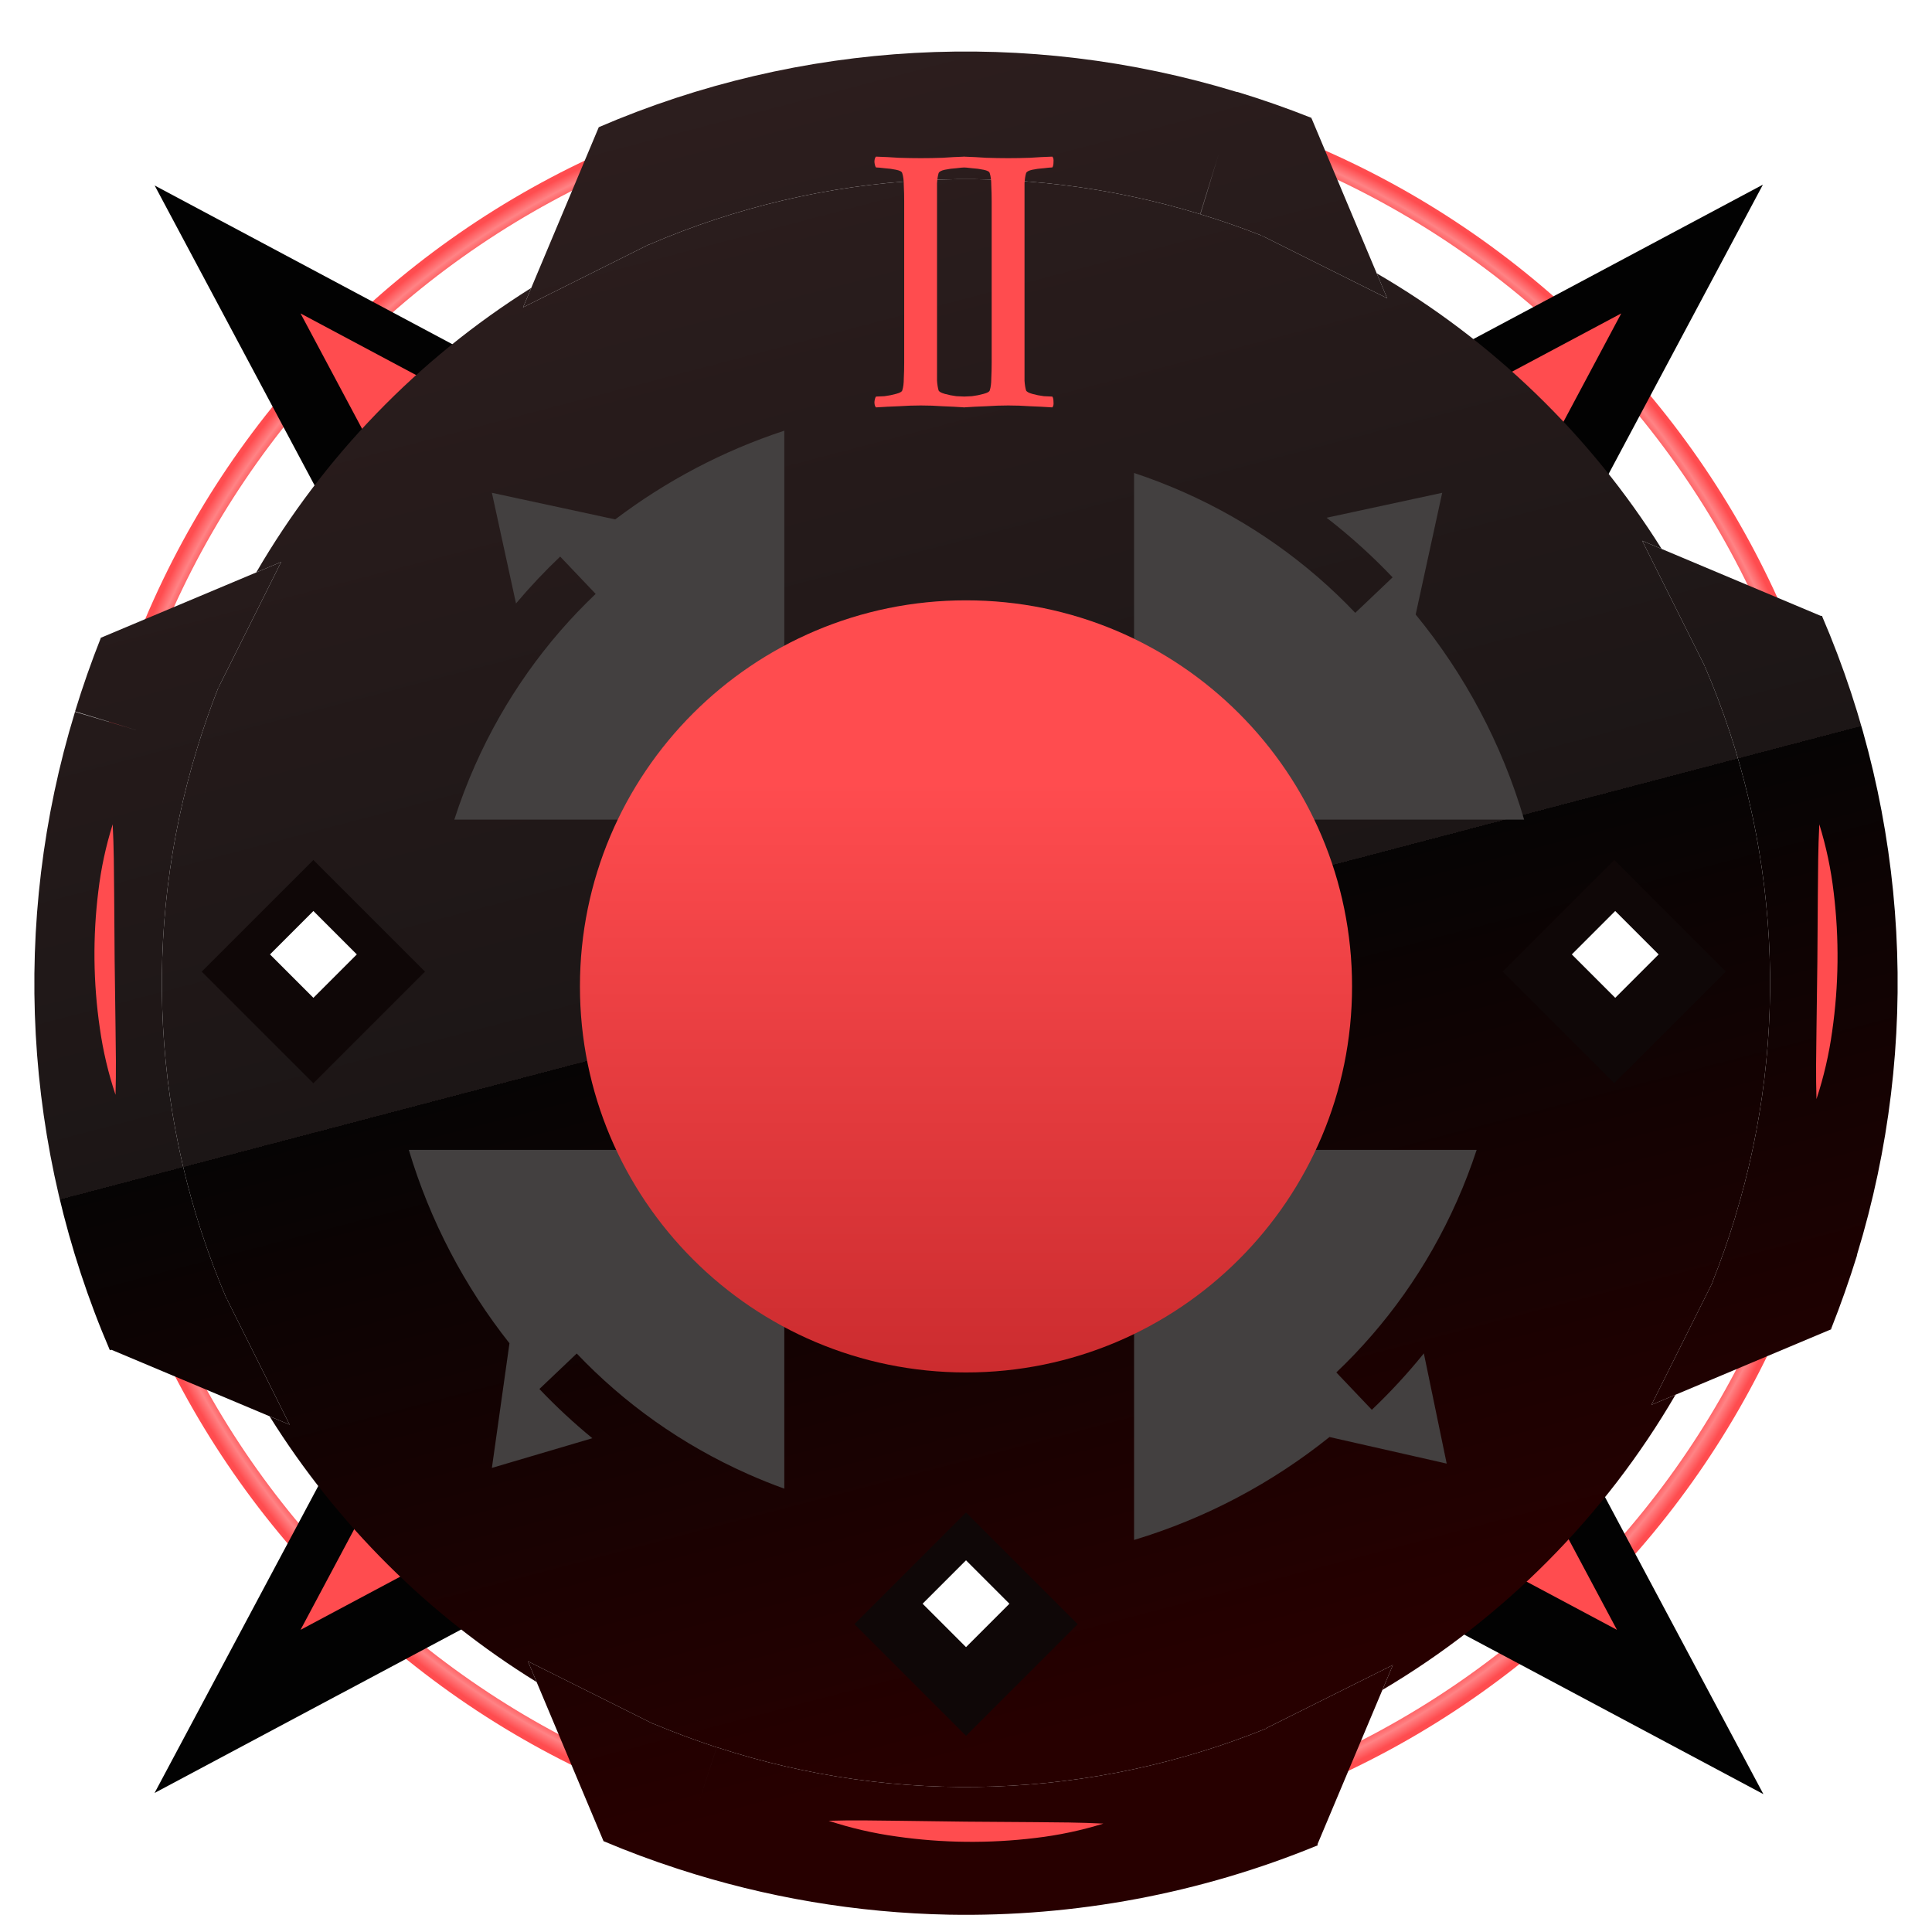
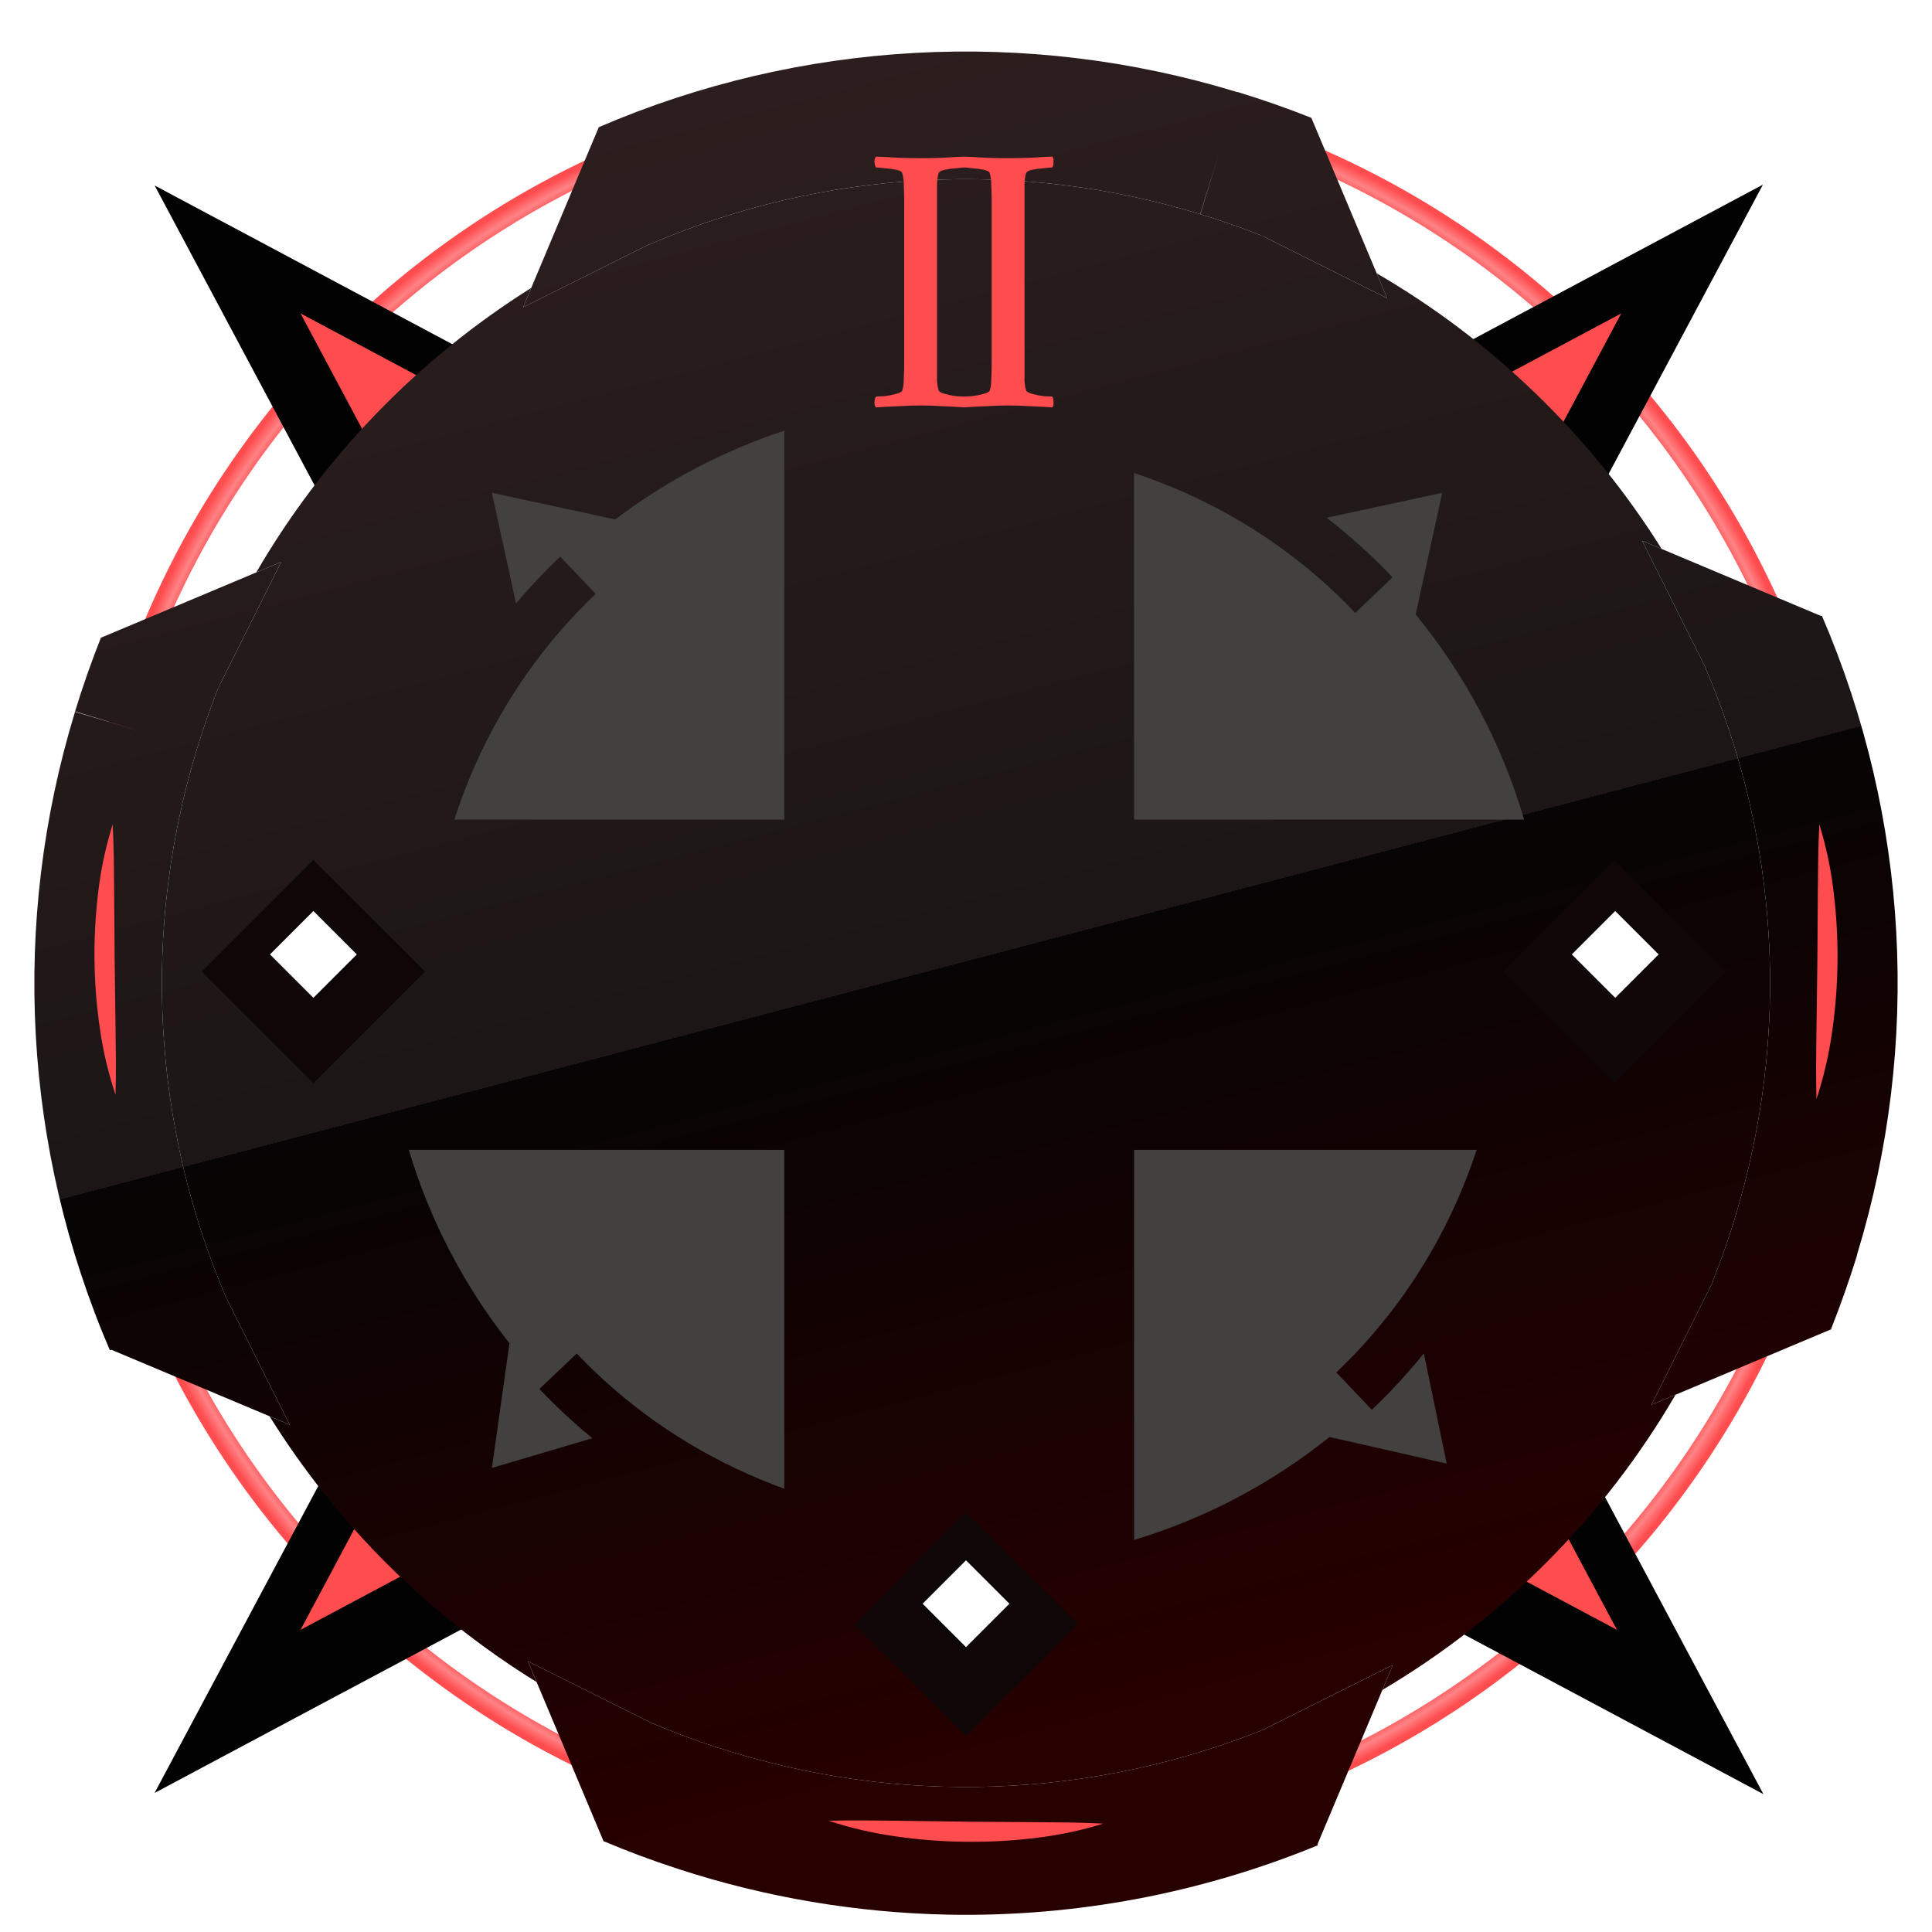
<svg xmlns="http://www.w3.org/2000/svg" width="450" height="450" viewBox="0 0 450 450" fill="none">
  <g clip-path="url(#clip0)">
    <g filter="url(#filter0_d)">
      <path d="M225 430C338.218 430 430 338.218 430 225C430 111.782 338.218 20 225 20C111.782 20 20 111.782 20 225C20 338.218 111.782 430 225 430Z" stroke="url(#paint0_radial)" stroke-width="5" stroke-miterlimit="10" />
    </g>
    <g filter="url(#filter1_ddii)">
      <path d="M95.549 150.82L36.02 39.2L147.64 98.72L95.549 150.82Z" fill="#020202" />
    </g>
    <g filter="url(#filter2_di)">
      <path d="M129.53 183.62L70 72L181.62 131.53L129.53 183.62Z" fill="#FF4C4F" />
    </g>
    <g filter="url(#filter3_ddii)">
      <path d="M351.21 302.27L410.73 413.89L299.11 354.37L351.21 302.27Z" fill="#020202" />
    </g>
    <g filter="url(#filter4_di)">
      <path d="M317.09 267L376.62 378.62L265 319.09L317.09 267Z" fill="#FF4C4F" />
    </g>
    <g filter="url(#filter5_ddii)">
      <path d="M299 98.53L410.62 39L351.09 150.62L299 98.53Z" fill="#020202" />
    </g>
    <g filter="url(#filter6_ddii)">
      <path d="M147.62 354.1L36 413.62L95.53 302L147.62 354.1Z" fill="#020202" />
    </g>
    <g filter="url(#filter7_di)">
      <path d="M266 131.53L377.62 72L318.1 183.62L266 131.53Z" fill="#FF4C4F" />
    </g>
    <g filter="url(#filter8_di)">
      <path d="M181.62 319.09L70 378.62L129.53 267L181.62 319.09Z" fill="#FF4C4F" />
    </g>
    <path d="M425.01 285.87L426.45 286.31L426.19 286.22L425.01 285.87Z" fill="#1E1E1E" />
    <g filter="url(#filter9_ddii)">
      <path d="M221 441.963C199.594 441.546 178.368 437.963 158.011 431.33L157.721 431.233C151.921 429.358 146.199 427.212 140.622 424.863L152.128 397.514L152.144 397.478C156.976 399.498 161.935 401.345 166.932 402.988L165.723 406.691L161.915 418.358L165.725 406.692L166.941 402.969L167.251 403.065C209.057 416.681 254.322 415.079 295.052 398.558C295.263 398.472 295.474 398.386 295.685 398.3L306.926 425.81C279.689 437.011 250.445 442.508 221 441.963Z" fill="url(#paint1_linear)" />
      <path d="M25.594 310.499C5.374 263.502 2.483 210.855 17.436 161.926V161.781L31.934 166.112L17.485 161.704C19.253 155.904 21.293 150.104 23.525 144.478L51.13 155.479C51.026 155.739 50.922 156 50.819 156.262C49.009 160.85 47.365 165.569 45.92 170.297L45.843 170.568C32.974 212.686 35.429 257.996 52.765 298.472C52.809 298.576 52.854 298.68 52.899 298.784L25.594 310.499Z" fill="url(#paint2_linear)" />
      <path d="M426.536 305.434L398.995 294.482L398.922 294.453C400.855 289.62 402.614 284.584 404.141 279.557V279.489C417.063 237.221 414.552 191.737 397.057 151.148L397.069 151.143L424.352 139.413C444.619 186.447 447.53 239.15 432.567 288.131V288.209L432.509 288.412V288.489C430.731 294.211 428.73 299.905 426.536 305.434Z" fill="url(#paint3_linear)" />
      <path d="M151.206 52.966L151.189 52.926L139.472 25.62C186.486 5.378 239.156 2.477 288.108 17.432H288.272C294.071 19.201 299.87 21.231 305.476 23.464L294.487 51.12C294.298 51.044 294.109 50.969 293.92 50.894C289.261 49.049 284.422 47.367 279.592 45.9L280.71 42.231L283.739 32.289L280.702 42.229L283.864 31.884L280.674 42.22L279.544 45.88C237.277 32.953 191.793 35.464 151.206 52.966Z" fill="url(#paint4_linear)" />
      <path d="M139.472 25.62L123.737 63.061L121.833 67.591L151.189 52.926L151.206 52.918L152.008 38.95L139.472 25.62Z" fill="url(#paint5_linear)" />
      <path d="M305.457 23.493L320.658 59.661L323.097 65.465L293.92 50.894L293.733 50.801L292.931 36.823L305.457 23.493Z" fill="url(#paint6_linear)" />
      <path d="M140.603 424.911L124.994 387.779L122.964 382.949L152.128 397.514L152.327 397.613L153.13 411.581L140.603 424.911Z" fill="url(#paint7_linear)" />
      <path d="M306.781 425.772L321.988 389.616L324.43 383.81L295.057 398.474L295.052 398.558L294.255 412.442L306.781 425.772Z" fill="url(#paint8_linear)" />
-       <path d="M424.458 139.606L387.039 123.865L382.5 121.955L397.069 151.143L397.163 151.332L411.13 152.134L424.458 139.606Z" fill="url(#paint9_linear)" />
+       <path d="M424.458 139.606L387.039 123.865L382.5 121.955L397.069 151.143L411.13 152.134L424.458 139.606Z" fill="url(#paint9_linear)" />
      <path d="M426.604 305.579L390.26 320.86L384.646 323.22L398.995 294.482L399.309 293.854L413.275 293.052L426.604 305.579Z" fill="url(#paint10_linear)" />
      <path d="M23.516 144.536L59.684 129.333L65.483 126.895L50.821 156.262L50.819 156.262L36.844 157.064L23.516 144.536Z" fill="url(#paint11_linear)" />
      <path d="M25.507 310.2L62.784 325.873L67.465 327.841L52.802 298.474L52.765 298.472L38.836 297.672L25.507 310.2Z" fill="url(#paint12_linear)" />
      <path d="M165.723 406.691C165.724 406.691 165.725 406.692 165.725 406.692L166.941 402.969L167.251 403.065C209.057 416.681 254.322 415.079 295.052 398.558L295.057 398.474L324.43 383.81L321.988 389.616C350.197 372.929 373.767 349.198 390.26 320.86L384.646 323.22L398.995 294.482L398.922 294.453C400.855 289.62 402.614 284.584 404.141 279.557V279.489C417.063 237.221 414.552 191.737 397.057 151.148L397.069 151.143L382.5 121.955L387.039 123.865C370.488 97.445 347.658 75.341 320.658 59.661L323.097 65.465L293.92 50.894C289.261 49.049 284.422 47.367 279.592 45.9L280.71 42.231C280.707 42.23 280.705 42.23 280.702 42.229C280.693 42.226 280.683 42.223 280.674 42.22L279.544 45.88C237.277 32.953 191.793 35.464 151.206 52.966L151.189 52.926L121.833 67.591L123.737 63.061C97.386 79.599 75.337 102.388 59.684 129.333L65.483 126.895L50.821 156.262L50.819 156.262C49.009 160.85 47.365 165.569 45.92 170.297L45.843 170.568C32.974 212.686 35.429 257.996 52.765 298.472L52.802 298.474L67.465 327.841L62.784 325.873C78.453 350.995 99.791 372.231 124.994 387.779L122.964 382.949L152.128 397.514L152.144 397.478C156.976 399.498 161.935 401.345 166.932 402.988L165.723 406.691Z" fill="url(#paint13_linear)" />
    </g>
    <g filter="url(#filter10_dii)">
      <path fill-rule="evenodd" clip-rule="evenodd" d="M315.392 320.016L319.526 324.365C323.819 320.284 327.87 315.9 331.643 311.227L336.963 336.899L309.664 330.71C296.328 341.405 280.924 349.628 264.148 354.685V263.83H343.94C342.628 267.833 341.101 271.809 339.354 275.745C332.465 291.271 322.819 304.677 311.258 315.667L315.392 320.016ZM320.016 134.609L324.365 130.475C319.64 125.505 314.51 120.859 308.994 116.592L335.915 110.784L329.736 139.136C341.134 153.022 349.824 169.216 355 186.91H264.148V106.165C268.043 107.453 271.913 108.946 275.745 110.646C291.271 117.536 304.678 127.181 315.667 138.742L320.016 134.609ZM120.189 136.554C123.433 132.706 126.868 129.064 130.475 125.636L134.609 129.984L138.743 134.333C127.181 145.323 117.536 158.729 110.646 174.255C108.792 178.434 107.185 182.658 105.82 186.91H182.679V96.314C168.348 101.025 155.073 108.062 143.3 116.98L114.572 110.784L120.189 136.554ZM129.985 315.392L125.636 319.525C129.482 323.572 133.597 327.403 137.97 330.99L114.572 337.904L118.665 308.877C108.208 295.638 100.17 280.4 95.22 263.83H182.679V342.738C179.854 341.719 177.045 340.592 174.255 339.354C158.73 332.464 145.323 322.819 134.333 311.258L129.985 315.392Z" fill="#434040" />
    </g>
    <path d="M376.217 212.19L366.105 222.302L376.217 232.414L386.329 222.302L376.217 212.19Z" fill="#E1F0FF" />
    <path d="M72.998 212.189L62.887 222.301L72.998 232.413L83.11 222.301L72.998 212.189Z" fill="#E1F0FF" />
    <g filter="url(#filter11_di)">
-       <path d="M225 315.67C274.662 315.67 314.92 275.412 314.92 225.75C314.92 176.089 274.662 135.83 225 135.83C175.339 135.83 135.08 176.089 135.08 225.75C135.08 275.412 175.339 315.67 225 315.67Z" fill="url(#paint14_linear)" />
-     </g>
+       </g>
    <g filter="url(#filter12_di)">
      <path d="M376 196.307L350 222.308L376 248.308L402.001 222.308L376 196.307Z" fill="#0F0707" />
    </g>
    <g filter="url(#filter13_d)">
      <path d="M376.217 212.19L366.105 222.302L376.217 232.414L386.329 222.302L376.217 212.19Z" fill="white" />
    </g>
    <g filter="url(#filter14_di)">
      <path d="M72.989 196.308L46.988 222.308L72.989 248.308L98.989 222.308L72.989 196.308Z" fill="#0F0707" />
    </g>
    <g filter="url(#filter15_d)">
      <path d="M72.998 212.189L62.887 222.301L72.998 232.413L83.11 222.301L72.998 212.189Z" fill="white" />
    </g>
    <g filter="url(#filter16_di)">
      <path d="M225.006 348.301L199.006 374.301L225.006 400.301L251.006 374.301L225.006 348.301Z" fill="#0F0707" />
    </g>
    <g filter="url(#filter17_d)">
      <path d="M225.004 363.425L214.893 373.537L225.004 383.648L235.116 373.537L225.004 363.425Z" fill="white" />
    </g>
    <g filter="url(#filter18_di)">
      <path d="M214.473 35.84C216.213 35.84 217.893 35.81 219.513 35.75C221.193 35.63 222.933 35.54 224.733 35.48C224.973 35.72 225.063 36.14 225.003 36.74C225.003 37.34 224.913 37.76 224.733 38C224.373 38 223.713 38.06 222.753 38.18C221.793 38.24 220.893 38.36 220.053 38.54C219.213 38.72 218.733 38.99 218.613 39.35C218.433 39.95 218.313 40.73 218.253 41.69C218.253 42.65 218.253 43.7 218.253 44.84C218.253 45.02 218.253 45.2 218.253 45.38C218.253 45.56 218.253 45.74 218.253 45.92V83.45C218.253 83.63 218.253 83.81 218.253 83.99C218.253 84.17 218.253 84.35 218.253 84.53C218.253 85.67 218.253 86.72 218.253 87.68C218.313 88.58 218.433 89.33 218.613 89.93C218.733 90.23 219.213 90.5 220.053 90.74C220.893 90.98 221.793 91.16 222.753 91.28C223.713 91.34 224.373 91.37 224.733 91.37C224.913 91.61 225.003 92.03 225.003 92.63C225.063 93.23 224.973 93.65 224.733 93.89C222.933 93.77 221.193 93.68 219.513 93.62C217.893 93.5 216.213 93.44 214.473 93.44C212.793 93.44 211.083 93.5 209.343 93.62C207.603 93.68 205.833 93.77 204.033 93.89C203.793 93.65 203.673 93.23 203.673 92.63C203.733 92.03 203.853 91.61 204.033 91.37C204.393 91.37 205.053 91.34 206.013 91.28C206.973 91.16 207.873 90.98 208.713 90.74C209.613 90.5 210.093 90.23 210.153 89.93C210.393 89.21 210.513 88.28 210.513 87.14C210.573 86 210.603 84.77 210.603 83.45V45.92C210.603 44.6 210.573 43.37 210.513 42.23C210.513 41.03 210.393 40.07 210.153 39.35C210.093 38.99 209.613 38.72 208.713 38.54C207.873 38.36 206.973 38.24 206.013 38.18C205.053 38.06 204.393 38 204.033 38C203.853 37.76 203.733 37.34 203.673 36.74C203.673 36.14 203.793 35.72 204.033 35.48C205.833 35.54 207.603 35.63 209.343 35.75C211.083 35.81 212.793 35.84 214.473 35.84ZM234.85 35.84C236.59 35.84 238.27 35.81 239.89 35.75C241.57 35.63 243.31 35.54 245.11 35.48C245.35 35.72 245.44 36.14 245.38 36.74C245.38 37.34 245.29 37.76 245.11 38C244.75 38 244.09 38.06 243.13 38.18C242.17 38.24 241.27 38.36 240.43 38.54C239.59 38.72 239.11 38.99 238.99 39.35C238.81 39.95 238.69 40.73 238.63 41.69C238.63 42.65 238.63 43.7 238.63 44.84C238.63 45.02 238.63 45.2 238.63 45.38C238.63 45.56 238.63 45.74 238.63 45.92V83.45C238.63 83.63 238.63 83.81 238.63 83.99C238.63 84.17 238.63 84.35 238.63 84.53C238.63 85.67 238.63 86.72 238.63 87.68C238.69 88.58 238.81 89.33 238.99 89.93C239.11 90.23 239.59 90.5 240.43 90.74C241.27 90.98 242.17 91.16 243.13 91.28C244.09 91.34 244.75 91.37 245.11 91.37C245.29 91.61 245.38 92.03 245.38 92.63C245.44 93.23 245.35 93.65 245.11 93.89C243.31 93.77 241.57 93.68 239.89 93.62C238.27 93.5 236.59 93.44 234.85 93.44C233.17 93.44 231.46 93.5 229.72 93.62C227.98 93.68 226.21 93.77 224.41 93.89C224.17 93.65 224.05 93.23 224.05 92.63C224.11 92.03 224.23 91.61 224.41 91.37C224.77 91.37 225.43 91.34 226.39 91.28C227.35 91.16 228.25 90.98 229.09 90.74C229.99 90.5 230.47 90.23 230.53 89.93C230.77 89.21 230.89 88.28 230.89 87.14C230.95 86 230.98 84.77 230.98 83.45V45.92C230.98 44.6 230.95 43.37 230.89 42.23C230.89 41.03 230.77 40.07 230.53 39.35C230.47 38.99 229.99 38.72 229.09 38.54C228.25 38.36 227.35 38.24 226.39 38.18C225.43 38.06 224.77 38 224.41 38C224.23 37.76 224.11 37.34 224.05 36.74C224.05 36.14 224.17 35.72 224.41 35.48C226.21 35.54 227.98 35.63 229.72 35.75C231.46 35.81 233.17 35.84 234.85 35.84Z" fill="#FF4C4F" />
    </g>
    <g filter="url(#filter19_ddi)">
      <path d="M423.092 255C422.923 249.546 423.026 244.215 423.092 238.895L423.299 223.005L423.412 207.105C423.459 201.785 423.468 196.454 423.751 191C425.349 196.148 426.47 201.457 427.099 206.849C428.407 217.596 428.29 228.492 426.751 239.202C426.009 244.586 424.783 249.877 423.092 255V255Z" fill="#FF4C4F" />
    </g>
    <g filter="url(#filter20_ddi)">
      <path d="M193 423.092C198.454 422.923 203.785 423.026 209.105 423.092L224.995 423.299L240.895 423.412C246.215 423.459 251.546 423.468 257 423.751C251.852 425.349 246.543 426.47 241.151 427.099C230.404 428.407 219.508 428.29 208.798 426.751C203.414 426.009 198.123 424.783 193 423.092V423.092Z" fill="#FF4C4F" />
    </g>
    <g filter="url(#filter21_ddi)">
      <path d="M26.908 254C27.077 248.631 26.974 243.384 26.908 238.147L26.701 222.505L26.588 206.853C26.541 201.616 26.532 196.369 26.25 191C24.651 196.068 23.53 201.294 22.901 206.601C21.593 217.18 21.71 227.906 23.249 238.449C23.991 243.749 25.217 248.957 26.908 254V254Z" fill="#FF4C4F" />
    </g>
  </g>
  <defs>
    <filter id="filter0_d" x="1.5" y="1.5" width="447" height="447" filterUnits="userSpaceOnUse" color-interpolation-filters="sRGB">
      <feFlood flood-opacity="0" result="BackgroundImageFix" />
      <feColorMatrix in="SourceAlpha" type="matrix" values="0 0 0 0 0 0 0 0 0 0 0 0 0 0 0 0 0 0 1 0" result="hardAlpha" />
      <feOffset />
      <feGaussianBlur stdDeviation="8" />
      <feColorMatrix type="matrix" values="0 0 0 0 1 0 0 0 0 0 0 0 0 0 0 0 0 0 0.75 0" />
      <feBlend mode="normal" in2="BackgroundImageFix" result="effect1_dropShadow" />
      <feBlend mode="normal" in="SourceGraphic" in2="effect1_dropShadow" result="shape" />
    </filter>
    <filter id="filter1_ddii" x="4.02" y="7.2" width="175.62" height="175.62" filterUnits="userSpaceOnUse" color-interpolation-filters="sRGB">
      <feFlood flood-opacity="0" result="BackgroundImageFix" />
      <feColorMatrix in="SourceAlpha" type="matrix" values="0 0 0 0 0 0 0 0 0 0 0 0 0 0 0 0 0 0 1 0" result="hardAlpha" />
      <feOffset dy="4" />
      <feGaussianBlur stdDeviation="2" />
      <feColorMatrix type="matrix" values="0 0 0 0 0 0 0 0 0 0 0 0 0 0 0 0 0 0 0.25 0" />
      <feBlend mode="normal" in2="BackgroundImageFix" result="effect1_dropShadow" />
      <feColorMatrix in="SourceAlpha" type="matrix" values="0 0 0 0 0 0 0 0 0 0 0 0 0 0 0 0 0 0 1 0" result="hardAlpha" />
      <feOffset />
      <feGaussianBlur stdDeviation="16" />
      <feColorMatrix type="matrix" values="0 0 0 0 0.396 0 0 0 0 0.051 0 0 0 0 0.051 0 0 0 0.75 0" />
      <feBlend mode="normal" in2="effect1_dropShadow" result="effect2_dropShadow" />
      <feBlend mode="normal" in="SourceGraphic" in2="effect2_dropShadow" result="shape" />
      <feColorMatrix in="SourceAlpha" type="matrix" values="0 0 0 0 0 0 0 0 0 0 0 0 0 0 0 0 0 0 1 0" result="hardAlpha" />
      <feOffset />
      <feGaussianBlur stdDeviation="2" />
      <feComposite in2="hardAlpha" operator="arithmetic" k2="-1" k3="1" />
      <feColorMatrix type="matrix" values="0 0 0 0 1 0 0 0 0 1 0 0 0 0 1 0 0 0 0.25 0" />
      <feBlend mode="normal" in2="shape" result="effect3_innerShadow" />
      <feColorMatrix in="SourceAlpha" type="matrix" values="0 0 0 0 0 0 0 0 0 0 0 0 0 0 0 0 0 0 1 0" result="hardAlpha" />
      <feOffset />
      <feGaussianBlur stdDeviation="8" />
      <feComposite in2="hardAlpha" operator="arithmetic" k2="-1" k3="1" />
      <feColorMatrix type="matrix" values="0 0 0 0 1 0 0 0 0 1 0 0 0 0 1 0 0 0 0.35 0" />
      <feBlend mode="normal" in2="effect3_innerShadow" result="effect4_innerShadow" />
    </filter>
    <filter id="filter2_di" x="54" y="56" width="143.62" height="143.62" filterUnits="userSpaceOnUse" color-interpolation-filters="sRGB">
      <feFlood flood-opacity="0" result="BackgroundImageFix" />
      <feColorMatrix in="SourceAlpha" type="matrix" values="0 0 0 0 0 0 0 0 0 0 0 0 0 0 0 0 0 0 1 0" result="hardAlpha" />
      <feOffset />
      <feGaussianBlur stdDeviation="8" />
      <feColorMatrix type="matrix" values="0 0 0 0 1 0 0 0 0 0 0 0 0 0 0 0 0 0 0.75 0" />
      <feBlend mode="normal" in2="BackgroundImageFix" result="effect1_dropShadow" />
      <feBlend mode="normal" in="SourceGraphic" in2="effect1_dropShadow" result="shape" />
      <feColorMatrix in="SourceAlpha" type="matrix" values="0 0 0 0 0 0 0 0 0 0 0 0 0 0 0 0 0 0 1 0" result="hardAlpha" />
      <feOffset dy="1" />
      <feGaussianBlur stdDeviation="2" />
      <feComposite in2="hardAlpha" operator="arithmetic" k2="-1" k3="1" />
      <feColorMatrix type="matrix" values="0 0 0 0 0 0 0 0 0 0 0 0 0 0 0 0 0 0 0.5 0" />
      <feBlend mode="normal" in2="shape" result="effect2_innerShadow" />
    </filter>
    <filter id="filter3_ddii" x="267.11" y="270.27" width="175.62" height="175.62" filterUnits="userSpaceOnUse" color-interpolation-filters="sRGB">
      <feFlood flood-opacity="0" result="BackgroundImageFix" />
      <feColorMatrix in="SourceAlpha" type="matrix" values="0 0 0 0 0 0 0 0 0 0 0 0 0 0 0 0 0 0 1 0" result="hardAlpha" />
      <feOffset dy="4" />
      <feGaussianBlur stdDeviation="2" />
      <feColorMatrix type="matrix" values="0 0 0 0 0 0 0 0 0 0 0 0 0 0 0 0 0 0 0.25 0" />
      <feBlend mode="normal" in2="BackgroundImageFix" result="effect1_dropShadow" />
      <feColorMatrix in="SourceAlpha" type="matrix" values="0 0 0 0 0 0 0 0 0 0 0 0 0 0 0 0 0 0 1 0" result="hardAlpha" />
      <feOffset />
      <feGaussianBlur stdDeviation="16" />
      <feColorMatrix type="matrix" values="0 0 0 0 0.396 0 0 0 0 0.051 0 0 0 0 0.051 0 0 0 0.75 0" />
      <feBlend mode="normal" in2="effect1_dropShadow" result="effect2_dropShadow" />
      <feBlend mode="normal" in="SourceGraphic" in2="effect2_dropShadow" result="shape" />
      <feColorMatrix in="SourceAlpha" type="matrix" values="0 0 0 0 0 0 0 0 0 0 0 0 0 0 0 0 0 0 1 0" result="hardAlpha" />
      <feOffset />
      <feGaussianBlur stdDeviation="2" />
      <feComposite in2="hardAlpha" operator="arithmetic" k2="-1" k3="1" />
      <feColorMatrix type="matrix" values="0 0 0 0 1 0 0 0 0 1 0 0 0 0 1 0 0 0 0.25 0" />
      <feBlend mode="normal" in2="shape" result="effect3_innerShadow" />
      <feColorMatrix in="SourceAlpha" type="matrix" values="0 0 0 0 0 0 0 0 0 0 0 0 0 0 0 0 0 0 1 0" result="hardAlpha" />
      <feOffset />
      <feGaussianBlur stdDeviation="8" />
      <feComposite in2="hardAlpha" operator="arithmetic" k2="-1" k3="1" />
      <feColorMatrix type="matrix" values="0 0 0 0 1 0 0 0 0 1 0 0 0 0 1 0 0 0 0.35 0" />
      <feBlend mode="normal" in2="effect3_innerShadow" result="effect4_innerShadow" />
    </filter>
    <filter id="filter4_di" x="249" y="251" width="143.62" height="143.62" filterUnits="userSpaceOnUse" color-interpolation-filters="sRGB">
      <feFlood flood-opacity="0" result="BackgroundImageFix" />
      <feColorMatrix in="SourceAlpha" type="matrix" values="0 0 0 0 0 0 0 0 0 0 0 0 0 0 0 0 0 0 1 0" result="hardAlpha" />
      <feOffset />
      <feGaussianBlur stdDeviation="8" />
      <feColorMatrix type="matrix" values="0 0 0 0 1 0 0 0 0 0 0 0 0 0 0 0 0 0 0.75 0" />
      <feBlend mode="normal" in2="BackgroundImageFix" result="effect1_dropShadow" />
      <feBlend mode="normal" in="SourceGraphic" in2="effect1_dropShadow" result="shape" />
      <feColorMatrix in="SourceAlpha" type="matrix" values="0 0 0 0 0 0 0 0 0 0 0 0 0 0 0 0 0 0 1 0" result="hardAlpha" />
      <feOffset dy="1" />
      <feGaussianBlur stdDeviation="2" />
      <feComposite in2="hardAlpha" operator="arithmetic" k2="-1" k3="1" />
      <feColorMatrix type="matrix" values="0 0 0 0 0 0 0 0 0 0 0 0 0 0 0 0 0 0 0.5 0" />
      <feBlend mode="normal" in2="shape" result="effect2_innerShadow" />
    </filter>
    <filter id="filter5_ddii" x="267" y="7" width="175.62" height="175.62" filterUnits="userSpaceOnUse" color-interpolation-filters="sRGB">
      <feFlood flood-opacity="0" result="BackgroundImageFix" />
      <feColorMatrix in="SourceAlpha" type="matrix" values="0 0 0 0 0 0 0 0 0 0 0 0 0 0 0 0 0 0 1 0" result="hardAlpha" />
      <feOffset dy="4" />
      <feGaussianBlur stdDeviation="2" />
      <feColorMatrix type="matrix" values="0 0 0 0 0 0 0 0 0 0 0 0 0 0 0 0 0 0 0.25 0" />
      <feBlend mode="normal" in2="BackgroundImageFix" result="effect1_dropShadow" />
      <feColorMatrix in="SourceAlpha" type="matrix" values="0 0 0 0 0 0 0 0 0 0 0 0 0 0 0 0 0 0 1 0" result="hardAlpha" />
      <feOffset />
      <feGaussianBlur stdDeviation="16" />
      <feColorMatrix type="matrix" values="0 0 0 0 0.396 0 0 0 0 0.051 0 0 0 0 0.051 0 0 0 0.75 0" />
      <feBlend mode="normal" in2="effect1_dropShadow" result="effect2_dropShadow" />
      <feBlend mode="normal" in="SourceGraphic" in2="effect2_dropShadow" result="shape" />
      <feColorMatrix in="SourceAlpha" type="matrix" values="0 0 0 0 0 0 0 0 0 0 0 0 0 0 0 0 0 0 1 0" result="hardAlpha" />
      <feOffset />
      <feGaussianBlur stdDeviation="2" />
      <feComposite in2="hardAlpha" operator="arithmetic" k2="-1" k3="1" />
      <feColorMatrix type="matrix" values="0 0 0 0 1 0 0 0 0 1 0 0 0 0 1 0 0 0 0.25 0" />
      <feBlend mode="normal" in2="shape" result="effect3_innerShadow" />
      <feColorMatrix in="SourceAlpha" type="matrix" values="0 0 0 0 0 0 0 0 0 0 0 0 0 0 0 0 0 0 1 0" result="hardAlpha" />
      <feOffset />
      <feGaussianBlur stdDeviation="8" />
      <feComposite in2="hardAlpha" operator="arithmetic" k2="-1" k3="1" />
      <feColorMatrix type="matrix" values="0 0 0 0 1 0 0 0 0 1 0 0 0 0 1 0 0 0 0.35 0" />
      <feBlend mode="normal" in2="effect3_innerShadow" result="effect4_innerShadow" />
    </filter>
    <filter id="filter6_ddii" x="4" y="270" width="175.62" height="175.62" filterUnits="userSpaceOnUse" color-interpolation-filters="sRGB">
      <feFlood flood-opacity="0" result="BackgroundImageFix" />
      <feColorMatrix in="SourceAlpha" type="matrix" values="0 0 0 0 0 0 0 0 0 0 0 0 0 0 0 0 0 0 1 0" result="hardAlpha" />
      <feOffset dy="4" />
      <feGaussianBlur stdDeviation="2" />
      <feColorMatrix type="matrix" values="0 0 0 0 0 0 0 0 0 0 0 0 0 0 0 0 0 0 0.25 0" />
      <feBlend mode="normal" in2="BackgroundImageFix" result="effect1_dropShadow" />
      <feColorMatrix in="SourceAlpha" type="matrix" values="0 0 0 0 0 0 0 0 0 0 0 0 0 0 0 0 0 0 1 0" result="hardAlpha" />
      <feOffset />
      <feGaussianBlur stdDeviation="16" />
      <feColorMatrix type="matrix" values="0 0 0 0 0.396 0 0 0 0 0.051 0 0 0 0 0.051 0 0 0 0.75 0" />
      <feBlend mode="normal" in2="effect1_dropShadow" result="effect2_dropShadow" />
      <feBlend mode="normal" in="SourceGraphic" in2="effect2_dropShadow" result="shape" />
      <feColorMatrix in="SourceAlpha" type="matrix" values="0 0 0 0 0 0 0 0 0 0 0 0 0 0 0 0 0 0 1 0" result="hardAlpha" />
      <feOffset />
      <feGaussianBlur stdDeviation="2" />
      <feComposite in2="hardAlpha" operator="arithmetic" k2="-1" k3="1" />
      <feColorMatrix type="matrix" values="0 0 0 0 1 0 0 0 0 1 0 0 0 0 1 0 0 0 0.25 0" />
      <feBlend mode="normal" in2="shape" result="effect3_innerShadow" />
      <feColorMatrix in="SourceAlpha" type="matrix" values="0 0 0 0 0 0 0 0 0 0 0 0 0 0 0 0 0 0 1 0" result="hardAlpha" />
      <feOffset />
      <feGaussianBlur stdDeviation="8" />
      <feComposite in2="hardAlpha" operator="arithmetic" k2="-1" k3="1" />
      <feColorMatrix type="matrix" values="0 0 0 0 1 0 0 0 0 1 0 0 0 0 1 0 0 0 0.35 0" />
      <feBlend mode="normal" in2="effect3_innerShadow" result="effect4_innerShadow" />
    </filter>
    <filter id="filter7_di" x="250" y="56" width="143.62" height="143.62" filterUnits="userSpaceOnUse" color-interpolation-filters="sRGB">
      <feFlood flood-opacity="0" result="BackgroundImageFix" />
      <feColorMatrix in="SourceAlpha" type="matrix" values="0 0 0 0 0 0 0 0 0 0 0 0 0 0 0 0 0 0 1 0" result="hardAlpha" />
      <feOffset />
      <feGaussianBlur stdDeviation="8" />
      <feColorMatrix type="matrix" values="0 0 0 0 1 0 0 0 0 0 0 0 0 0 0 0 0 0 0.75 0" />
      <feBlend mode="normal" in2="BackgroundImageFix" result="effect1_dropShadow" />
      <feBlend mode="normal" in="SourceGraphic" in2="effect1_dropShadow" result="shape" />
      <feColorMatrix in="SourceAlpha" type="matrix" values="0 0 0 0 0 0 0 0 0 0 0 0 0 0 0 0 0 0 1 0" result="hardAlpha" />
      <feOffset dy="1" />
      <feGaussianBlur stdDeviation="2" />
      <feComposite in2="hardAlpha" operator="arithmetic" k2="-1" k3="1" />
      <feColorMatrix type="matrix" values="0 0 0 0 0 0 0 0 0 0 0 0 0 0 0 0 0 0 0.5 0" />
      <feBlend mode="normal" in2="shape" result="effect2_innerShadow" />
    </filter>
    <filter id="filter8_di" x="54" y="251" width="143.62" height="143.62" filterUnits="userSpaceOnUse" color-interpolation-filters="sRGB">
      <feFlood flood-opacity="0" result="BackgroundImageFix" />
      <feColorMatrix in="SourceAlpha" type="matrix" values="0 0 0 0 0 0 0 0 0 0 0 0 0 0 0 0 0 0 1 0" result="hardAlpha" />
      <feOffset />
      <feGaussianBlur stdDeviation="8" />
      <feColorMatrix type="matrix" values="0 0 0 0 1 0 0 0 0 0 0 0 0 0 0 0 0 0 0.75 0" />
      <feBlend mode="normal" in2="BackgroundImageFix" result="effect1_dropShadow" />
      <feBlend mode="normal" in="SourceGraphic" in2="effect1_dropShadow" result="shape" />
      <feColorMatrix in="SourceAlpha" type="matrix" values="0 0 0 0 0 0 0 0 0 0 0 0 0 0 0 0 0 0 1 0" result="hardAlpha" />
      <feOffset dy="1" />
      <feGaussianBlur stdDeviation="2" />
      <feComposite in2="hardAlpha" operator="arithmetic" k2="-1" k3="1" />
      <feColorMatrix type="matrix" values="0 0 0 0 0 0 0 0 0 0 0 0 0 0 0 0 0 0 0.5 0" />
      <feBlend mode="normal" in2="shape" result="effect2_innerShadow" />
    </filter>
    <filter id="filter9_ddii" x="0" y="0" width="450" height="450" filterUnits="userSpaceOnUse" color-interpolation-filters="sRGB">
      <feFlood flood-opacity="0" result="BackgroundImageFix" />
      <feColorMatrix in="SourceAlpha" type="matrix" values="0 0 0 0 0 0 0 0 0 0 0 0 0 0 0 0 0 0 1 0" result="hardAlpha" />
      <feOffset dy="4" />
      <feGaussianBlur stdDeviation="2" />
      <feColorMatrix type="matrix" values="0 0 0 0 0 0 0 0 0 0 0 0 0 0 0 0 0 0 0.25 0" />
      <feBlend mode="normal" in2="BackgroundImageFix" result="effect1_dropShadow" />
      <feColorMatrix in="SourceAlpha" type="matrix" values="0 0 0 0 0 0 0 0 0 0 0 0 0 0 0 0 0 0 1 0" result="hardAlpha" />
      <feOffset />
      <feGaussianBlur stdDeviation="4" />
      <feColorMatrix type="matrix" values="0 0 0 0 0.396 0 0 0 0 0.051 0 0 0 0 0.051 0 0 0 0.75 0" />
      <feBlend mode="normal" in2="effect1_dropShadow" result="effect2_dropShadow" />
      <feBlend mode="normal" in="SourceGraphic" in2="effect2_dropShadow" result="shape" />
      <feColorMatrix in="SourceAlpha" type="matrix" values="0 0 0 0 0 0 0 0 0 0 0 0 0 0 0 0 0 0 1 0" result="hardAlpha" />
      <feOffset />
      <feGaussianBlur stdDeviation="2" />
      <feComposite in2="hardAlpha" operator="arithmetic" k2="-1" k3="1" />
      <feColorMatrix type="matrix" values="0 0 0 0 1 0 0 0 0 1 0 0 0 0 1 0 0 0 0.25 0" />
      <feBlend mode="normal" in2="shape" result="effect3_innerShadow" />
      <feColorMatrix in="SourceAlpha" type="matrix" values="0 0 0 0 0 0 0 0 0 0 0 0 0 0 0 0 0 0 1 0" result="hardAlpha" />
      <feOffset />
      <feGaussianBlur stdDeviation="8" />
      <feComposite in2="hardAlpha" operator="arithmetic" k2="-1" k3="1" />
      <feColorMatrix type="matrix" values="0 0 0 0 1 0 0 0 0 1 0 0 0 0 1 0 0 0 0.35 0" />
      <feBlend mode="normal" in2="effect3_innerShadow" result="effect4_innerShadow" />
    </filter>
    <filter id="filter10_dii" x="91.22" y="96.314" width="267.78" height="266.371" filterUnits="userSpaceOnUse" color-interpolation-filters="sRGB">
      <feFlood flood-opacity="0" result="BackgroundImageFix" />
      <feColorMatrix in="SourceAlpha" type="matrix" values="0 0 0 0 0 0 0 0 0 0 0 0 0 0 0 0 0 0 1 0" result="hardAlpha" />
      <feOffset dy="4" />
      <feGaussianBlur stdDeviation="2" />
      <feColorMatrix type="matrix" values="0 0 0 0 0 0 0 0 0 0 0 0 0 0 0 0 0 0 0.25 0" />
      <feBlend mode="normal" in2="BackgroundImageFix" result="effect1_dropShadow" />
      <feBlend mode="normal" in="SourceGraphic" in2="effect1_dropShadow" result="shape" />
      <feColorMatrix in="SourceAlpha" type="matrix" values="0 0 0 0 0 0 0 0 0 0 0 0 0 0 0 0 0 0 1 0" result="hardAlpha" />
      <feOffset />
      <feGaussianBlur stdDeviation="2" />
      <feComposite in2="hardAlpha" operator="arithmetic" k2="-1" k3="1" />
      <feColorMatrix type="matrix" values="0 0 0 0 1 0 0 0 0 1 0 0 0 0 1 0 0 0 0.75 0" />
      <feBlend mode="normal" in2="shape" result="effect2_innerShadow" />
      <feColorMatrix in="SourceAlpha" type="matrix" values="0 0 0 0 0 0 0 0 0 0 0 0 0 0 0 0 0 0 1 0" result="hardAlpha" />
      <feOffset />
      <feGaussianBlur stdDeviation="8" />
      <feComposite in2="hardAlpha" operator="arithmetic" k2="-1" k3="1" />
      <feColorMatrix type="matrix" values="0 0 0 0 1 0 0 0 0 1 0 0 0 0 1 0 0 0 0.25 0" />
      <feBlend mode="normal" in2="effect2_innerShadow" result="effect3_innerShadow" />
    </filter>
    <filter id="filter11_di" x="119.08" y="119.83" width="211.84" height="211.84" filterUnits="userSpaceOnUse" color-interpolation-filters="sRGB">
      <feFlood flood-opacity="0" result="BackgroundImageFix" />
      <feColorMatrix in="SourceAlpha" type="matrix" values="0 0 0 0 0 0 0 0 0 0 0 0 0 0 0 0 0 0 1 0" result="hardAlpha" />
      <feOffset />
      <feGaussianBlur stdDeviation="8" />
      <feColorMatrix type="matrix" values="0 0 0 0 1 0 0 0 0 0.114 0 0 0 0 0.114 0 0 0 1 0" />
      <feBlend mode="normal" in2="BackgroundImageFix" result="effect1_dropShadow" />
      <feBlend mode="normal" in="SourceGraphic" in2="effect1_dropShadow" result="shape" />
      <feColorMatrix in="SourceAlpha" type="matrix" values="0 0 0 0 0 0 0 0 0 0 0 0 0 0 0 0 0 0 1 0" result="hardAlpha" />
      <feOffset dy="4" />
      <feGaussianBlur stdDeviation="2" />
      <feComposite in2="hardAlpha" operator="arithmetic" k2="-1" k3="1" />
      <feColorMatrix type="matrix" values="0 0 0 0 0.679 0 0 0 0 0.156 0 0 0 0 0.156 0 0 0 0.5 0" />
      <feBlend mode="normal" in2="shape" result="effect2_innerShadow" />
    </filter>
    <filter id="filter12_di" x="346" y="196.307" width="60.001" height="60.001" filterUnits="userSpaceOnUse" color-interpolation-filters="sRGB">
      <feFlood flood-opacity="0" result="BackgroundImageFix" />
      <feColorMatrix in="SourceAlpha" type="matrix" values="0 0 0 0 0 0 0 0 0 0 0 0 0 0 0 0 0 0 1 0" result="hardAlpha" />
      <feOffset dy="4" />
      <feGaussianBlur stdDeviation="2" />
      <feColorMatrix type="matrix" values="0 0 0 0 0 0 0 0 0 0 0 0 0 0 0 0 0 0 0.25 0" />
      <feBlend mode="normal" in2="BackgroundImageFix" result="effect1_dropShadow" />
      <feBlend mode="normal" in="SourceGraphic" in2="effect1_dropShadow" result="shape" />
      <feColorMatrix in="SourceAlpha" type="matrix" values="0 0 0 0 0 0 0 0 0 0 0 0 0 0 0 0 0 0 1 0" result="hardAlpha" />
      <feOffset />
      <feGaussianBlur stdDeviation="2" />
      <feComposite in2="hardAlpha" operator="arithmetic" k2="-1" k3="1" />
      <feColorMatrix type="matrix" values="0 0 0 0 1 0 0 0 0 1 0 0 0 0 1 0 0 0 0.75 0" />
      <feBlend mode="normal" in2="shape" result="effect2_innerShadow" />
    </filter>
    <filter id="filter13_d" x="350.105" y="196.19" width="52.223" height="52.223" filterUnits="userSpaceOnUse" color-interpolation-filters="sRGB">
      <feFlood flood-opacity="0" result="BackgroundImageFix" />
      <feColorMatrix in="SourceAlpha" type="matrix" values="0 0 0 0 0 0 0 0 0 0 0 0 0 0 0 0 0 0 1 0" result="hardAlpha" />
      <feOffset />
      <feGaussianBlur stdDeviation="8" />
      <feColorMatrix type="matrix" values="0 0 0 0 1 0 0 0 0 1 0 0 0 0 1 0 0 0 1 0" />
      <feBlend mode="normal" in2="BackgroundImageFix" result="effect1_dropShadow" />
      <feBlend mode="normal" in="SourceGraphic" in2="effect1_dropShadow" result="shape" />
    </filter>
    <filter id="filter14_di" x="42.988" y="196.308" width="60.001" height="60.001" filterUnits="userSpaceOnUse" color-interpolation-filters="sRGB">
      <feFlood flood-opacity="0" result="BackgroundImageFix" />
      <feColorMatrix in="SourceAlpha" type="matrix" values="0 0 0 0 0 0 0 0 0 0 0 0 0 0 0 0 0 0 1 0" result="hardAlpha" />
      <feOffset dy="4" />
      <feGaussianBlur stdDeviation="2" />
      <feColorMatrix type="matrix" values="0 0 0 0 0 0 0 0 0 0 0 0 0 0 0 0 0 0 0.25 0" />
      <feBlend mode="normal" in2="BackgroundImageFix" result="effect1_dropShadow" />
      <feBlend mode="normal" in="SourceGraphic" in2="effect1_dropShadow" result="shape" />
      <feColorMatrix in="SourceAlpha" type="matrix" values="0 0 0 0 0 0 0 0 0 0 0 0 0 0 0 0 0 0 1 0" result="hardAlpha" />
      <feOffset />
      <feGaussianBlur stdDeviation="2" />
      <feComposite in2="hardAlpha" operator="arithmetic" k2="-1" k3="1" />
      <feColorMatrix type="matrix" values="0 0 0 0 1 0 0 0 0 1 0 0 0 0 1 0 0 0 0.75 0" />
      <feBlend mode="normal" in2="shape" result="effect2_innerShadow" />
    </filter>
    <filter id="filter15_d" x="46.887" y="196.189" width="52.223" height="52.223" filterUnits="userSpaceOnUse" color-interpolation-filters="sRGB">
      <feFlood flood-opacity="0" result="BackgroundImageFix" />
      <feColorMatrix in="SourceAlpha" type="matrix" values="0 0 0 0 0 0 0 0 0 0 0 0 0 0 0 0 0 0 1 0" result="hardAlpha" />
      <feOffset />
      <feGaussianBlur stdDeviation="8" />
      <feColorMatrix type="matrix" values="0 0 0 0 1 0 0 0 0 1 0 0 0 0 1 0 0 0 1 0" />
      <feBlend mode="normal" in2="BackgroundImageFix" result="effect1_dropShadow" />
      <feBlend mode="normal" in="SourceGraphic" in2="effect1_dropShadow" result="shape" />
    </filter>
    <filter id="filter16_di" x="195.006" y="348.301" width="60.001" height="60.001" filterUnits="userSpaceOnUse" color-interpolation-filters="sRGB">
      <feFlood flood-opacity="0" result="BackgroundImageFix" />
      <feColorMatrix in="SourceAlpha" type="matrix" values="0 0 0 0 0 0 0 0 0 0 0 0 0 0 0 0 0 0 1 0" result="hardAlpha" />
      <feOffset dy="4" />
      <feGaussianBlur stdDeviation="2" />
      <feColorMatrix type="matrix" values="0 0 0 0 0 0 0 0 0 0 0 0 0 0 0 0 0 0 0.25 0" />
      <feBlend mode="normal" in2="BackgroundImageFix" result="effect1_dropShadow" />
      <feBlend mode="normal" in="SourceGraphic" in2="effect1_dropShadow" result="shape" />
      <feColorMatrix in="SourceAlpha" type="matrix" values="0 0 0 0 0 0 0 0 0 0 0 0 0 0 0 0 0 0 1 0" result="hardAlpha" />
      <feOffset />
      <feGaussianBlur stdDeviation="2" />
      <feComposite in2="hardAlpha" operator="arithmetic" k2="-1" k3="1" />
      <feColorMatrix type="matrix" values="0 0 0 0 1 0 0 0 0 1 0 0 0 0 1 0 0 0 0.75 0" />
      <feBlend mode="normal" in2="shape" result="effect2_innerShadow" />
    </filter>
    <filter id="filter17_d" x="198.893" y="347.425" width="52.223" height="52.223" filterUnits="userSpaceOnUse" color-interpolation-filters="sRGB">
      <feFlood flood-opacity="0" result="BackgroundImageFix" />
      <feColorMatrix in="SourceAlpha" type="matrix" values="0 0 0 0 0 0 0 0 0 0 0 0 0 0 0 0 0 0 1 0" result="hardAlpha" />
      <feOffset />
      <feGaussianBlur stdDeviation="8" />
      <feColorMatrix type="matrix" values="0 0 0 0 1 0 0 0 0 1 0 0 0 0 1 0 0 0 1 0" />
      <feBlend mode="normal" in2="BackgroundImageFix" result="effect1_dropShadow" />
      <feBlend mode="normal" in="SourceGraphic" in2="effect1_dropShadow" result="shape" />
    </filter>
    <filter id="filter18_di" x="187.674" y="19.48" width="73.725" height="90.41" filterUnits="userSpaceOnUse" color-interpolation-filters="sRGB">
      <feFlood flood-opacity="0" result="BackgroundImageFix" />
      <feColorMatrix in="SourceAlpha" type="matrix" values="0 0 0 0 0 0 0 0 0 0 0 0 0 0 0 0 0 0 1 0" result="hardAlpha" />
      <feOffset />
      <feGaussianBlur stdDeviation="8" />
      <feColorMatrix type="matrix" values="0 0 0 0 1 0 0 0 0 0 0 0 0 0 0 0 0 0 0.75 0" />
      <feBlend mode="normal" in2="BackgroundImageFix" result="effect1_dropShadow" />
      <feBlend mode="normal" in="SourceGraphic" in2="effect1_dropShadow" result="shape" />
      <feColorMatrix in="SourceAlpha" type="matrix" values="0 0 0 0 0 0 0 0 0 0 0 0 0 0 0 0 0 0 1 0" result="hardAlpha" />
      <feOffset dy="1" />
      <feGaussianBlur stdDeviation="2" />
      <feComposite in2="hardAlpha" operator="arithmetic" k2="-1" k3="1" />
      <feColorMatrix type="matrix" values="0 0 0 0 0 0 0 0 0 0 0 0 0 0 0 0 0 0 0.5 0" />
      <feBlend mode="normal" in2="shape" result="effect2_innerShadow" />
    </filter>
    <filter id="filter19_ddi" x="407" y="175" width="37" height="96" filterUnits="userSpaceOnUse" color-interpolation-filters="sRGB">
      <feFlood flood-opacity="0" result="BackgroundImageFix" />
      <feColorMatrix in="SourceAlpha" type="matrix" values="0 0 0 0 0 0 0 0 0 0 0 0 0 0 0 0 0 0 1 0" result="hardAlpha" />
      <feOffset />
      <feGaussianBlur stdDeviation="8" />
      <feColorMatrix type="matrix" values="0 0 0 0 1 0 0 0 0 0 0 0 0 0 0 0 0 0 0.75 0" />
      <feBlend mode="normal" in2="BackgroundImageFix" result="effect1_dropShadow" />
      <feColorMatrix in="SourceAlpha" type="matrix" values="0 0 0 0 0 0 0 0 0 0 0 0 0 0 0 0 0 0 1 0" result="hardAlpha" />
      <feOffset />
      <feGaussianBlur stdDeviation="2" />
      <feColorMatrix type="matrix" values="0 0 0 0 1 0 0 0 0 0 0 0 0 0 0 0 0 0 0.75 0" />
      <feBlend mode="normal" in2="effect1_dropShadow" result="effect2_dropShadow" />
      <feBlend mode="normal" in="SourceGraphic" in2="effect2_dropShadow" result="shape" />
      <feColorMatrix in="SourceAlpha" type="matrix" values="0 0 0 0 0 0 0 0 0 0 0 0 0 0 0 0 0 0 1 0" result="hardAlpha" />
      <feOffset dy="1" />
      <feGaussianBlur stdDeviation="2" />
      <feComposite in2="hardAlpha" operator="arithmetic" k2="-1" k3="1" />
      <feColorMatrix type="matrix" values="0 0 0 0 0 0 0 0 0 0 0 0 0 0 0 0 0 0 0.5 0" />
      <feBlend mode="normal" in2="shape" result="effect3_innerShadow" />
    </filter>
    <filter id="filter20_ddi" x="177" y="407" width="96" height="37" filterUnits="userSpaceOnUse" color-interpolation-filters="sRGB">
      <feFlood flood-opacity="0" result="BackgroundImageFix" />
      <feColorMatrix in="SourceAlpha" type="matrix" values="0 0 0 0 0 0 0 0 0 0 0 0 0 0 0 0 0 0 1 0" result="hardAlpha" />
      <feOffset />
      <feGaussianBlur stdDeviation="8" />
      <feColorMatrix type="matrix" values="0 0 0 0 1 0 0 0 0 0 0 0 0 0 0 0 0 0 0.75 0" />
      <feBlend mode="normal" in2="BackgroundImageFix" result="effect1_dropShadow" />
      <feColorMatrix in="SourceAlpha" type="matrix" values="0 0 0 0 0 0 0 0 0 0 0 0 0 0 0 0 0 0 1 0" result="hardAlpha" />
      <feOffset />
      <feGaussianBlur stdDeviation="2" />
      <feColorMatrix type="matrix" values="0 0 0 0 1 0 0 0 0 0 0 0 0 0 0 0 0 0 0.75 0" />
      <feBlend mode="normal" in2="effect1_dropShadow" result="effect2_dropShadow" />
      <feBlend mode="normal" in="SourceGraphic" in2="effect2_dropShadow" result="shape" />
      <feColorMatrix in="SourceAlpha" type="matrix" values="0 0 0 0 0 0 0 0 0 0 0 0 0 0 0 0 0 0 1 0" result="hardAlpha" />
      <feOffset dy="1" />
      <feGaussianBlur stdDeviation="2" />
      <feComposite in2="hardAlpha" operator="arithmetic" k2="-1" k3="1" />
      <feColorMatrix type="matrix" values="0 0 0 0 0 0 0 0 0 0 0 0 0 0 0 0 0 0 0.5 0" />
      <feBlend mode="normal" in2="shape" result="effect3_innerShadow" />
    </filter>
    <filter id="filter21_ddi" x="6" y="175" width="37" height="95" filterUnits="userSpaceOnUse" color-interpolation-filters="sRGB">
      <feFlood flood-opacity="0" result="BackgroundImageFix" />
      <feColorMatrix in="SourceAlpha" type="matrix" values="0 0 0 0 0 0 0 0 0 0 0 0 0 0 0 0 0 0 1 0" result="hardAlpha" />
      <feOffset />
      <feGaussianBlur stdDeviation="8" />
      <feColorMatrix type="matrix" values="0 0 0 0 1 0 0 0 0 0 0 0 0 0 0 0 0 0 0.75 0" />
      <feBlend mode="normal" in2="BackgroundImageFix" result="effect1_dropShadow" />
      <feColorMatrix in="SourceAlpha" type="matrix" values="0 0 0 0 0 0 0 0 0 0 0 0 0 0 0 0 0 0 1 0" result="hardAlpha" />
      <feOffset />
      <feGaussianBlur stdDeviation="2" />
      <feColorMatrix type="matrix" values="0 0 0 0 1 0 0 0 0 0 0 0 0 0 0 0 0 0 0.75 0" />
      <feBlend mode="normal" in2="effect1_dropShadow" result="effect2_dropShadow" />
      <feBlend mode="normal" in="SourceGraphic" in2="effect2_dropShadow" result="shape" />
      <feColorMatrix in="SourceAlpha" type="matrix" values="0 0 0 0 0 0 0 0 0 0 0 0 0 0 0 0 0 0 1 0" result="hardAlpha" />
      <feOffset dy="1" />
      <feGaussianBlur stdDeviation="2" />
      <feComposite in2="hardAlpha" operator="arithmetic" k2="-1" k3="1" />
      <feColorMatrix type="matrix" values="0 0 0 0 0 0 0 0 0 0 0 0 0 0 0 0 0 0 0.5 0" />
      <feBlend mode="normal" in2="shape" result="effect3_innerShadow" />
    </filter>
    <radialGradient id="paint0_radial" cx="0" cy="0" r="1" gradientUnits="userSpaceOnUse" gradientTransform="translate(225 225) rotate(90) scale(211.765)">
      <stop offset="0.956" stop-color="#FF4C4F" />
      <stop offset="0.968" stop-color="#FF8385" />
      <stop offset="0.98" stop-color="#FF4C4F" />
    </radialGradient>
    <linearGradient id="paint1_linear" x1="178.617" y1="7.534" x2="292.691" y2="441.551" gradientUnits="userSpaceOnUse">
      <stop offset="0" stop-color="#2D1E1E" />
      <stop offset="0.484" stop-color="#1C1616" />
      <stop offset="0.484" stop-color="#060404" />
      <stop offset="0.885" stop-color="#270000" />
    </linearGradient>
    <linearGradient id="paint2_linear" x1="178.617" y1="7.534" x2="292.691" y2="441.551" gradientUnits="userSpaceOnUse">
      <stop offset="0" stop-color="#2D1E1E" />
      <stop offset="0.484" stop-color="#1C1616" />
      <stop offset="0.484" stop-color="#060404" />
      <stop offset="0.885" stop-color="#270000" />
    </linearGradient>
    <linearGradient id="paint3_linear" x1="178.617" y1="7.534" x2="292.691" y2="441.551" gradientUnits="userSpaceOnUse">
      <stop offset="0" stop-color="#2D1E1E" />
      <stop offset="0.484" stop-color="#1C1616" />
      <stop offset="0.484" stop-color="#060404" />
      <stop offset="0.885" stop-color="#270000" />
    </linearGradient>
    <linearGradient id="paint4_linear" x1="178.617" y1="7.534" x2="292.691" y2="441.551" gradientUnits="userSpaceOnUse">
      <stop offset="0" stop-color="#2D1E1E" />
      <stop offset="0.484" stop-color="#1C1616" />
      <stop offset="0.484" stop-color="#060404" />
      <stop offset="0.885" stop-color="#270000" />
    </linearGradient>
    <linearGradient id="paint5_linear" x1="178.617" y1="7.534" x2="292.691" y2="441.551" gradientUnits="userSpaceOnUse">
      <stop offset="0" stop-color="#2D1E1E" />
      <stop offset="0.484" stop-color="#1C1616" />
      <stop offset="0.484" stop-color="#060404" />
      <stop offset="0.885" stop-color="#270000" />
    </linearGradient>
    <linearGradient id="paint6_linear" x1="178.617" y1="7.534" x2="292.691" y2="441.551" gradientUnits="userSpaceOnUse">
      <stop offset="0" stop-color="#2D1E1E" />
      <stop offset="0.484" stop-color="#1C1616" />
      <stop offset="0.484" stop-color="#060404" />
      <stop offset="0.885" stop-color="#270000" />
    </linearGradient>
    <linearGradient id="paint7_linear" x1="178.617" y1="7.534" x2="292.691" y2="441.551" gradientUnits="userSpaceOnUse">
      <stop offset="0" stop-color="#2D1E1E" />
      <stop offset="0.484" stop-color="#1C1616" />
      <stop offset="0.484" stop-color="#060404" />
      <stop offset="0.885" stop-color="#270000" />
    </linearGradient>
    <linearGradient id="paint8_linear" x1="178.617" y1="7.534" x2="292.691" y2="441.551" gradientUnits="userSpaceOnUse">
      <stop offset="0" stop-color="#2D1E1E" />
      <stop offset="0.484" stop-color="#1C1616" />
      <stop offset="0.484" stop-color="#060404" />
      <stop offset="0.885" stop-color="#270000" />
    </linearGradient>
    <linearGradient id="paint9_linear" x1="178.617" y1="7.534" x2="292.691" y2="441.551" gradientUnits="userSpaceOnUse">
      <stop offset="0" stop-color="#2D1E1E" />
      <stop offset="0.484" stop-color="#1C1616" />
      <stop offset="0.484" stop-color="#060404" />
      <stop offset="0.885" stop-color="#270000" />
    </linearGradient>
    <linearGradient id="paint10_linear" x1="178.617" y1="7.534" x2="292.691" y2="441.551" gradientUnits="userSpaceOnUse">
      <stop offset="0" stop-color="#2D1E1E" />
      <stop offset="0.484" stop-color="#1C1616" />
      <stop offset="0.484" stop-color="#060404" />
      <stop offset="0.885" stop-color="#270000" />
    </linearGradient>
    <linearGradient id="paint11_linear" x1="178.617" y1="7.534" x2="292.691" y2="441.551" gradientUnits="userSpaceOnUse">
      <stop offset="0" stop-color="#2D1E1E" />
      <stop offset="0.484" stop-color="#1C1616" />
      <stop offset="0.484" stop-color="#060404" />
      <stop offset="0.885" stop-color="#270000" />
    </linearGradient>
    <linearGradient id="paint12_linear" x1="178.617" y1="7.534" x2="292.691" y2="441.551" gradientUnits="userSpaceOnUse">
      <stop offset="0" stop-color="#2D1E1E" />
      <stop offset="0.484" stop-color="#1C1616" />
      <stop offset="0.484" stop-color="#060404" />
      <stop offset="0.885" stop-color="#270000" />
    </linearGradient>
    <linearGradient id="paint13_linear" x1="178.617" y1="7.534" x2="292.691" y2="441.551" gradientUnits="userSpaceOnUse">
      <stop offset="0" stop-color="#2D1E1E" />
      <stop offset="0.484" stop-color="#1C1616" />
      <stop offset="0.484" stop-color="#060404" />
      <stop offset="0.885" stop-color="#270000" />
    </linearGradient>
    <linearGradient id="paint14_linear" x1="225" y1="135.83" x2="225" y2="315.67" gradientUnits="userSpaceOnUse">
      <stop offset="0.234" stop-color="#FF4C4F" />
      <stop offset="1" stop-color="#CC2C2F" />
    </linearGradient>
    <clipPath id="clip0">
      <rect width="450" height="450" fill="white" />
    </clipPath>
  </defs>
</svg>